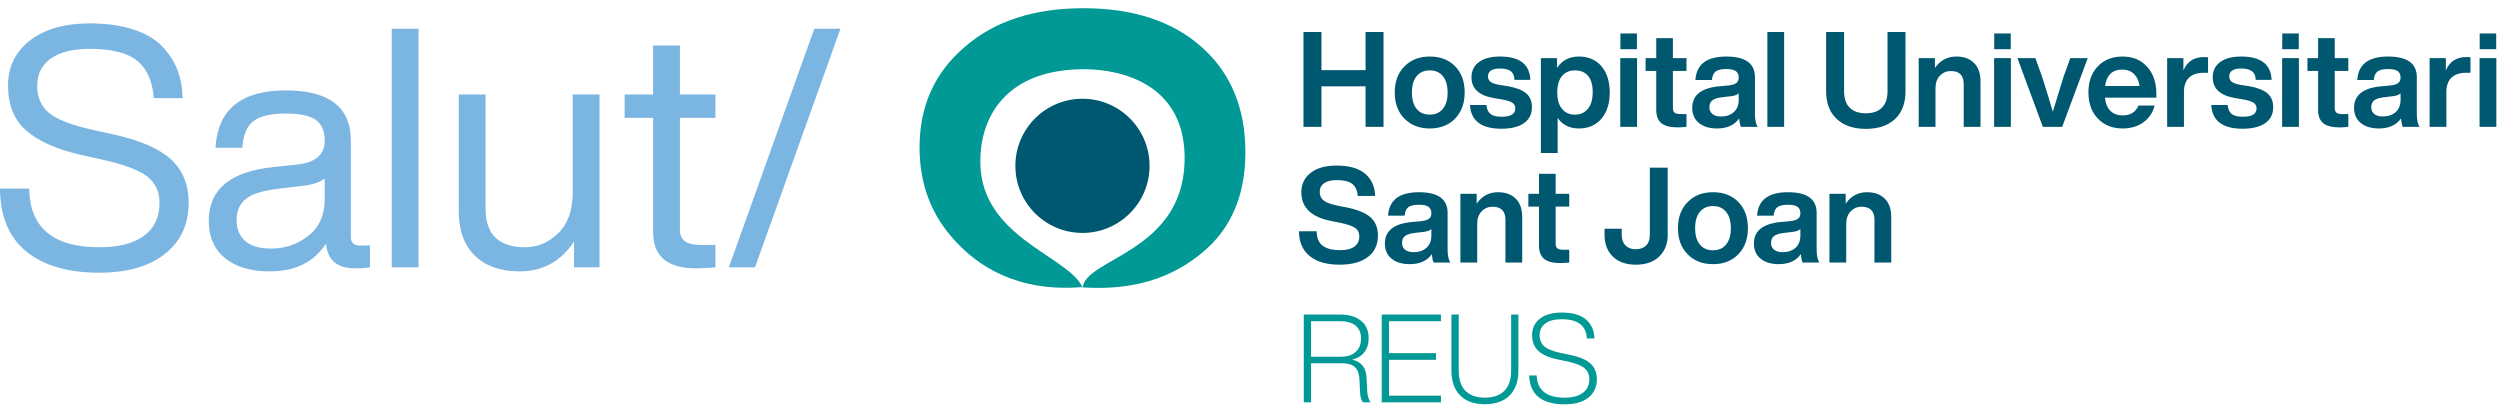
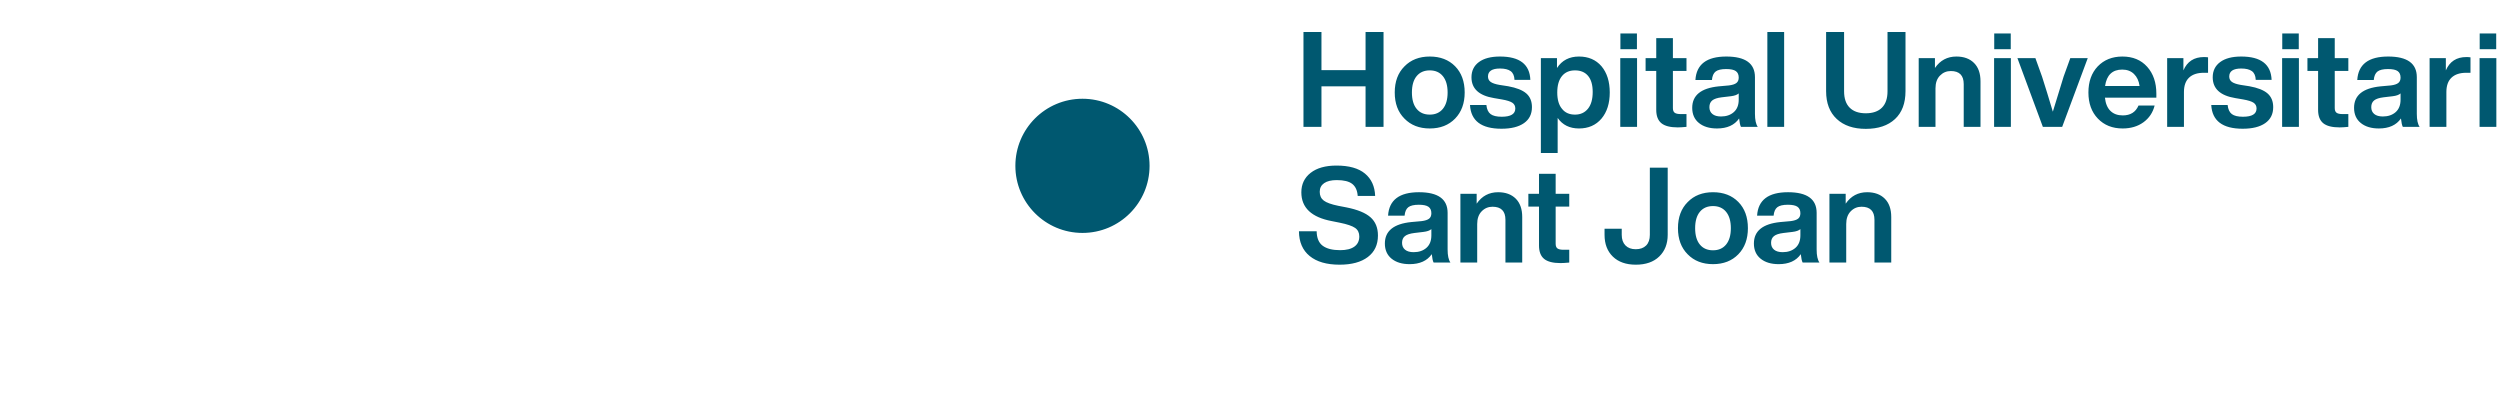
<svg xmlns="http://www.w3.org/2000/svg" width="304px" height="50px" viewBox="0 0 304 50" version="1.1">
  <title>logo-reus</title>
  <g id="Page-1" stroke="none" stroke-width="1" fill="none" fill-rule="evenodd">
    <g id="Salut-Sant-Joan-Reus---2---Portada-de-Serveis" transform="translate(-216, -585)">
      <g id="logo-reus" transform="translate(216, 585)">
-         <path d="M47.636,32.51 L50.896,32.51 L50.896,3.497 L47.636,3.497 L47.636,32.51 Z M69.64,23.382 C69.64,25.556 69.056,27.213 67.888,28.354 C66.72,29.495 65.375,30.065 63.854,30.065 C60.648,30.065 59.045,28.503 59.045,25.379 L59.045,11.483 L55.785,11.483 L55.785,25.705 C55.785,28.014 56.437,29.807 57.741,31.084 C59.045,32.361 60.865,32.999 63.202,32.999 C65.999,32.999 68.2,31.79 69.803,29.372 L69.803,32.51 L72.9,32.51 L72.9,11.483 L69.64,11.483 L69.64,23.382 Z M82.68,5.534 L79.42,5.534 L79.42,11.483 L75.956,11.483 L75.956,14.336 L79.42,14.336 L79.42,28.272 C79.42,31.179 81.172,32.632 84.676,32.632 C85.328,32.632 86.102,32.591 86.999,32.51 L86.999,29.78 L85.084,29.78 C83.481,29.78 82.68,29.183 82.68,27.987 L82.68,14.336 L86.999,14.336 L86.999,11.483 L82.68,11.483 L82.68,5.534 Z M13.896,16.373 L11.329,15.803 C8.666,15.206 6.873,14.513 5.95,13.725 C4.999,12.937 4.524,11.837 4.524,10.424 C4.524,9.012 5.074,7.911 6.174,7.123 C7.274,6.336 8.843,5.942 10.88,5.942 C13.57,5.942 15.505,6.424 16.687,7.388 C17.869,8.353 18.541,9.867 18.704,11.932 L22.209,11.932 C22.181,10.682 21.971,9.541 21.577,8.509 C21.183,7.477 20.565,6.519 19.723,5.636 C18.881,4.753 17.706,4.067 16.198,3.578 C14.69,3.089 12.918,2.845 10.88,2.845 C7.865,2.845 5.461,3.531 3.668,4.902 C1.875,6.275 0.978,8.115 0.978,10.424 C0.978,12.761 1.712,14.574 3.179,15.864 C4.646,17.155 6.846,18.14 9.78,18.818 L12.347,19.389 C14.955,19.959 16.782,20.632 17.828,21.406 C18.874,22.18 19.397,23.26 19.397,24.645 C19.397,26.412 18.765,27.756 17.502,28.68 C16.239,29.603 14.426,30.065 12.062,30.065 C6.466,30.065 3.627,27.688 3.546,22.934 L0,22.934 C0.027,26.33 1.101,28.883 3.22,30.595 C5.339,32.306 8.286,33.162 12.062,33.162 C15.458,33.162 18.12,32.402 20.049,30.88 C21.978,29.359 22.942,27.281 22.942,24.645 C22.942,22.472 22.235,20.727 20.823,19.409 C19.41,18.092 17.101,17.08 13.896,16.373 L13.896,16.373 Z M39.486,21.711 C38.888,22.174 37.964,22.472 36.715,22.608 L33.659,22.975 C31.892,23.192 30.636,23.6 29.889,24.197 C29.142,24.795 28.769,25.651 28.769,26.764 C28.769,27.851 29.121,28.7 29.828,29.311 C30.534,29.922 31.58,30.228 32.966,30.228 C34.704,30.228 36.226,29.698 37.53,28.639 C38.834,27.607 39.486,26.126 39.486,24.197 L39.486,21.711 Z M43.805,29.861 L44.987,29.861 L44.987,32.51 C44.443,32.591 43.846,32.632 43.194,32.632 C40.993,32.632 39.812,31.627 39.649,29.617 C38.182,31.872 35.9,32.999 32.803,32.999 C30.494,32.999 28.68,32.463 27.363,31.389 C26.045,30.317 25.387,28.802 25.387,26.846 C25.387,23.043 27.98,20.87 33.17,20.326 L36.185,20 C38.385,19.755 39.486,18.791 39.486,17.107 C39.486,15.939 39.125,15.097 38.406,14.58 C37.686,14.065 36.47,13.806 34.759,13.806 C32.938,13.806 31.627,14.112 30.827,14.723 C30.025,15.334 29.57,16.414 29.461,17.963 L26.201,17.963 C26.473,13.317 29.325,10.994 34.759,10.994 C40.029,10.994 42.664,13.032 42.664,17.107 L42.664,28.843 C42.664,29.522 43.044,29.861 43.805,29.861 L43.805,29.861 Z M102.198,3.497 L91.807,32.51 L88.628,32.51 L99.019,3.497 L102.198,3.497 Z" id="Fill-1" fill="#7BB5E2" />
-         <path d="M131.598,34.913 L131.574,34.856 L131.586,34.828 C131.606,34.868 131.638,34.907 131.656,34.947 C131.617,34.944 131.577,34.946 131.538,34.943 L131.55,34.913 C131.567,34.913 131.581,34.913 131.598,34.913 L131.598,34.913 Z M151.439,18.526 C151.439,23.114 150.093,26.808 147.403,29.608 C142.667,34.331 136.926,35.291 131.661,34.947 C132.004,31.45 143.657,30.651 144.042,19.799 C144.379,10.287 136.457,8.46 132.007,8.421 C122.349,8.336 119.089,14.238 119.208,19.912 C119.394,28.721 129.482,31.044 131.503,34.688 L131.574,34.856 L131.55,34.913 C123.714,35.547 118.911,32.346 116.12,29.264 C113.252,26.174 111.818,22.395 111.818,17.93 C111.818,12.914 113.642,8.845 117.289,5.726 C120.9,2.575 125.715,1 131.735,1 C137.79,1 142.587,2.575 146.128,5.726 C149.668,8.876 151.439,13.143 151.439,18.526 L151.439,18.526 Z M168.019,38.246 L175.219,38.246 L175.219,39.056 L168.903,39.056 L168.903,42.941 L174.619,42.941 L174.619,43.752 L168.903,43.752 L168.903,48.117 L175.219,48.117 L175.219,48.926 L168.019,48.926 L168.019,38.246 Z M183.754,38.246 L184.639,38.246 L184.639,45.041 C184.639,46.371 184.278,47.392 183.559,48.102 C182.848,48.801 181.848,49.151 180.559,49.151 C179.269,49.151 178.273,48.801 177.573,48.102 C176.853,47.392 176.494,46.371 176.494,45.041 L176.494,38.246 L177.379,38.246 L177.379,45.041 C177.379,46.142 177.653,46.969 178.204,47.525 C178.754,48.08 179.539,48.356 180.559,48.356 C181.589,48.356 182.379,48.08 182.929,47.525 C183.478,46.969 183.754,46.142 183.754,45.041 L183.754,38.246 Z M194.179,46.121 C194.179,47.062 193.836,47.804 193.15,48.349 C192.466,48.895 191.504,49.166 190.264,49.166 C187.473,49.166 186.033,47.996 185.943,45.657 L186.858,45.657 C186.929,47.456 188.063,48.356 190.264,48.356 C191.223,48.356 191.964,48.16 192.483,47.764 C193.004,47.37 193.264,46.822 193.264,46.121 C193.264,45.541 193.056,45.084 192.641,44.749 C192.226,44.414 191.519,44.142 190.519,43.931 L189.469,43.721 C188.398,43.502 187.603,43.157 187.084,42.687 C186.563,42.217 186.304,41.566 186.304,40.736 C186.304,39.897 186.626,39.231 187.27,38.742 C187.916,38.252 188.794,38.007 189.903,38.007 C191.214,38.007 192.198,38.289 192.858,38.853 C193.519,39.419 193.858,40.187 193.879,41.157 L192.964,41.157 C192.884,39.596 191.863,38.816 189.903,38.816 C189.044,38.816 188.381,38.989 187.916,39.334 C187.451,39.679 187.219,40.147 187.219,40.736 C187.219,41.337 187.414,41.801 187.804,42.132 C188.193,42.462 188.879,42.731 189.858,42.941 L190.908,43.151 C192.079,43.392 192.916,43.749 193.421,44.224 C193.926,44.7 194.179,45.331 194.179,46.121 L194.179,46.121 Z M163.039,43.377 L159.424,43.377 L159.424,39.056 L162.948,39.056 C163.759,39.056 164.386,39.234 164.831,39.59 C165.275,39.944 165.499,40.467 165.499,41.157 C165.499,41.877 165.278,42.426 164.839,42.806 C164.398,43.187 163.799,43.377 163.039,43.377 L163.039,43.377 Z M166.174,45.882 C166.103,44.681 165.519,43.967 164.419,43.736 C165.059,43.577 165.554,43.275 165.903,42.83 C166.254,42.385 166.429,41.812 166.429,41.111 C166.429,40.202 166.115,39.496 165.49,38.996 C164.865,38.496 164.019,38.246 162.948,38.246 L158.539,38.246 L158.539,48.926 L159.424,48.926 L159.424,44.172 L163.129,44.172 C163.889,44.172 164.435,44.331 164.77,44.651 C165.105,44.971 165.289,45.502 165.318,46.242 L165.379,47.606 C165.389,48.166 165.504,48.606 165.723,48.926 L166.653,48.926 C166.424,48.587 166.294,48.157 166.264,47.636 L166.174,45.882 Z" id="Fill-3" fill="#009996" />
        <path d="M131.628,12.008 C127.122,12.008 123.469,15.66 123.469,20.166 C123.469,24.672 127.122,28.324 131.628,28.324 C136.134,28.324 139.787,24.672 139.787,20.166 C139.787,15.66 136.134,12.008 131.628,12.008 L131.628,12.008 Z M242.482,15.426 L244.523,15.426 L244.523,7.067 L242.482,7.067 L242.482,15.426 Z M250.939,9.303 C250.463,10.816 250.025,12.24 249.626,13.58 C249.129,11.917 248.693,10.497 248.314,9.32 L247.504,7.068 L245.318,7.068 L248.411,15.426 L250.761,15.426 L253.87,7.068 L251.748,7.068 L250.939,9.303 Z M185.597,11.361 C185.138,10.962 184.4,10.67 183.386,10.486 L182.332,10.323 C181.835,10.237 181.48,10.115 181.264,9.96 C181.047,9.802 180.939,9.585 180.939,9.303 C180.939,8.655 181.426,8.332 182.397,8.332 C182.97,8.332 183.401,8.437 183.693,8.648 C183.984,8.858 184.142,9.212 184.163,9.709 L186.09,9.709 C186.016,7.819 184.784,6.874 182.397,6.874 C181.295,6.874 180.443,7.097 179.837,7.546 C179.232,7.994 178.931,8.612 178.931,9.401 C178.931,10.782 179.844,11.626 181.668,11.927 L182.624,12.09 C183.239,12.198 183.666,12.333 183.903,12.495 C184.142,12.656 184.261,12.888 184.261,13.192 C184.261,13.861 183.709,14.196 182.607,14.196 C181.992,14.196 181.541,14.088 181.255,13.872 C180.969,13.655 180.798,13.289 180.744,12.77 L178.752,12.77 C178.86,14.693 180.135,15.654 182.575,15.654 C183.752,15.654 184.665,15.426 185.314,14.974 C185.961,14.52 186.285,13.872 186.285,13.029 C186.285,12.317 186.056,11.761 185.597,11.361 L185.597,11.361 Z M260.172,10.454 C260.086,9.838 259.859,9.352 259.492,8.996 C259.125,8.638 258.649,8.461 258.066,8.461 C256.867,8.461 256.171,9.125 255.977,10.454 L260.172,10.454 Z M261.097,8.121 C261.841,8.953 262.213,10.043 262.213,11.393 L262.213,11.879 L255.96,11.879 C256.036,12.591 256.261,13.13 256.634,13.49 C257.005,13.853 257.505,14.034 258.131,14.034 C259.061,14.034 259.697,13.634 260.043,12.835 L262.003,12.835 C261.787,13.688 261.333,14.365 260.643,14.868 C259.951,15.37 259.108,15.622 258.115,15.622 C256.873,15.622 255.868,15.221 255.103,14.423 C254.335,13.624 253.951,12.565 253.951,11.248 C253.951,9.929 254.329,8.872 255.085,8.071 C255.853,7.273 256.852,6.874 258.082,6.874 C259.347,6.874 260.351,7.289 261.097,8.121 L261.097,8.121 Z M237.897,6.874 C236.795,6.874 235.927,7.338 235.289,8.267 L235.289,7.068 L233.314,7.068 L233.314,15.426 L235.355,15.426 L235.355,10.745 C235.355,10.087 235.534,9.57 235.897,9.198 C236.259,8.826 236.698,8.638 237.218,8.638 C238.265,8.638 238.788,9.169 238.788,10.227 L238.788,15.426 L240.829,15.426 L240.829,9.886 C240.829,8.925 240.568,8.183 240.044,7.659 C239.521,7.136 238.805,6.874 237.897,6.874 L237.897,6.874 Z M205.077,13.872 L204.38,13.872 C204.034,13.872 203.789,13.818 203.644,13.71 C203.497,13.602 203.425,13.413 203.425,13.143 L203.425,8.623 L205.077,8.623 L205.077,7.068 L203.425,7.068 L203.425,4.637 L201.399,4.637 L201.399,7.068 L200.104,7.068 L200.104,8.623 L201.399,8.623 L201.399,13.354 C201.399,14.099 201.607,14.641 202.024,14.982 C202.439,15.321 203.101,15.491 204.007,15.491 C204.277,15.491 204.635,15.469 205.077,15.426 L205.077,13.872 Z M193.672,11.183 C193.672,10.33 193.486,9.678 193.113,9.231 C192.74,8.782 192.208,8.558 191.518,8.558 C190.837,8.558 190.309,8.791 189.931,9.255 C189.553,9.719 189.363,10.383 189.363,11.248 C189.363,12.122 189.558,12.787 189.946,13.24 C190.314,13.705 190.837,13.937 191.518,13.937 C192.188,13.937 192.716,13.694 193.105,13.208 C193.483,12.733 193.672,12.058 193.672,11.183 L193.672,11.183 Z M195.746,11.248 C195.746,12.565 195.411,13.624 194.741,14.423 C194.062,15.221 193.149,15.622 192.003,15.622 C190.869,15.622 190.005,15.195 189.411,14.341 L189.411,18.602 L187.37,18.602 L187.37,7.068 L189.33,7.068 L189.33,8.267 C189.936,7.338 190.826,6.874 192.003,6.874 C193.149,6.874 194.062,7.268 194.741,8.055 C195.411,8.856 195.746,9.919 195.746,11.248 L195.746,11.248 Z M297.415,8.558 L297.415,7.068 L295.439,7.068 L295.439,15.426 L297.48,15.426 L297.48,11.183 C297.48,10.416 297.689,9.836 298.105,9.441 C298.521,9.047 299.116,8.85 299.895,8.85 L300.412,8.85 L300.412,6.97 C300.262,6.948 300.095,6.938 299.91,6.938 C298.711,6.938 297.88,7.479 297.415,8.558 L297.415,8.558 Z M301.515,15.426 L303.556,15.426 L303.556,7.067 L301.515,7.067 L301.515,15.426 Z M291.908,11.361 C291.713,11.534 291.396,11.647 290.952,11.701 L289.851,11.831 C289.311,11.896 288.925,12.023 288.693,12.211 C288.46,12.401 288.345,12.673 288.345,13.029 C288.345,13.386 288.466,13.664 288.708,13.863 C288.951,14.064 289.3,14.164 289.753,14.164 C290.391,14.164 290.909,13.987 291.309,13.636 C291.708,13.286 291.908,12.78 291.908,12.122 L291.908,11.361 Z M293.885,13.84 C293.885,14.573 293.997,15.103 294.225,15.426 L292.184,15.426 C292.086,15.255 292.011,14.914 291.956,14.406 C291.396,15.216 290.498,15.622 289.268,15.622 C288.35,15.622 287.617,15.4 287.072,14.957 C286.526,14.514 286.254,13.899 286.254,13.111 C286.254,11.588 287.323,10.719 289.461,10.502 L290.726,10.388 C291.147,10.335 291.448,10.235 291.632,10.089 C291.816,9.943 291.908,9.725 291.908,9.433 C291.908,9.077 291.791,8.815 291.56,8.648 C291.327,8.48 290.937,8.396 290.386,8.396 C289.791,8.396 289.364,8.496 289.105,8.695 C288.847,8.896 288.694,9.238 288.651,9.725 L286.644,9.725 C286.762,7.823 288.015,6.874 290.401,6.874 C292.724,6.874 293.885,7.711 293.885,9.384 L293.885,13.84 Z M265.502,8.558 L265.502,7.068 L263.526,7.068 L263.526,15.426 L265.568,15.426 L265.568,11.183 C265.568,10.416 265.775,9.836 266.19,9.441 C266.607,9.047 267.203,8.85 267.982,8.85 L268.499,8.85 L268.499,6.97 C268.349,6.948 268.181,6.938 267.997,6.938 C266.798,6.938 265.966,7.479 265.502,8.558 L265.502,8.558 Z M273.522,10.486 L272.469,10.323 C271.972,10.237 271.615,10.115 271.399,9.96 C271.184,9.802 271.075,9.585 271.075,9.303 C271.075,8.655 271.562,8.332 272.533,8.332 C273.105,8.332 273.537,8.437 273.829,8.648 C274.12,8.858 274.277,9.212 274.298,9.709 L276.227,9.709 C276.151,7.819 274.919,6.874 272.533,6.874 C271.432,6.874 270.578,7.097 269.974,7.546 C269.368,7.994 269.066,8.612 269.066,9.401 C269.066,10.782 269.979,11.626 271.805,11.927 L272.76,12.09 C273.375,12.198 273.803,12.333 274.039,12.495 C274.277,12.656 274.397,12.888 274.397,13.192 C274.397,13.861 273.846,14.196 272.743,14.196 C272.128,14.196 271.678,14.088 271.392,13.872 C271.105,13.655 270.935,13.289 270.88,12.77 L268.889,12.77 C268.996,14.693 270.271,15.654 272.711,15.654 C273.889,15.654 274.802,15.426 275.449,14.974 C276.098,14.52 276.421,13.872 276.421,13.029 C276.421,12.317 276.191,11.761 275.732,11.361 C275.274,10.962 274.536,10.67 273.522,10.486 L273.522,10.486 Z M277.506,15.426 L279.547,15.426 L279.547,7.067 L277.506,7.067 L277.506,15.426 Z M283.905,4.637 L281.88,4.637 L281.88,7.068 L280.584,7.068 L280.584,8.623 L281.88,8.623 L281.88,13.354 C281.88,14.099 282.088,14.641 282.504,14.982 C282.919,15.321 283.581,15.491 284.488,15.491 C284.759,15.491 285.114,15.469 285.558,15.426 L285.558,13.872 L284.861,13.872 C284.516,13.872 284.27,13.818 284.124,13.71 C283.979,13.602 283.905,13.413 283.905,13.143 L283.905,8.623 L285.558,8.623 L285.558,7.068 L283.905,7.068 L283.905,4.637 Z M229.522,11.102 C229.522,11.977 229.295,12.641 228.843,13.094 C228.389,13.548 227.734,13.775 226.881,13.775 C226.028,13.775 225.375,13.548 224.921,13.094 C224.469,12.641 224.241,11.977 224.241,11.102 L224.241,3.893 L222.055,3.893 L222.055,11.086 C222.055,12.532 222.483,13.659 223.343,14.463 C224.2,15.268 225.38,15.67 226.881,15.67 C228.394,15.67 229.576,15.273 230.43,14.479 C231.282,13.686 231.709,12.554 231.709,11.086 L231.709,3.893 L229.522,3.893 L229.522,11.102 Z M197.041,5.983 L199.051,5.983 L199.051,4.071 L197.041,4.071 L197.041,5.983 Z M166.052,8.526 L160.689,8.526 L160.689,3.893 L158.502,3.893 L158.502,15.426 L160.689,15.426 L160.689,10.502 L166.052,10.502 L166.052,15.426 L168.238,15.426 L168.238,3.893 L166.052,3.893 L166.052,8.526 Z M197.025,15.427 L199.066,15.427 L199.066,7.068 L197.025,7.068 L197.025,15.427 Z M211.428,11.361 C211.232,11.534 210.914,11.647 210.472,11.701 L209.369,11.831 C208.829,11.896 208.443,12.023 208.211,12.211 C207.98,12.401 207.863,12.673 207.863,13.029 C207.863,13.386 207.984,13.664 208.228,13.863 C208.471,14.064 208.819,14.164 209.272,14.164 C209.909,14.164 210.429,13.987 210.827,13.636 C211.228,13.286 211.428,12.78 211.428,12.122 L211.428,11.361 Z M211.151,10.089 C211.335,9.943 211.428,9.725 211.428,9.433 C211.428,9.077 211.312,8.815 211.079,8.648 C210.847,8.48 210.455,8.396 209.904,8.396 C209.311,8.396 208.884,8.496 208.624,8.695 C208.365,8.896 208.214,9.238 208.171,9.725 L206.162,9.725 C206.281,7.823 207.533,6.874 209.92,6.874 C212.242,6.874 213.403,7.711 213.403,9.384 L213.403,13.84 C213.403,14.573 213.518,15.103 213.743,15.426 L211.702,15.426 C211.605,15.255 211.529,14.914 211.476,14.406 C210.914,15.216 210.018,15.622 208.786,15.622 C207.868,15.622 207.137,15.4 206.591,14.957 C206.046,14.514 205.774,13.899 205.774,13.111 C205.774,11.588 206.843,10.719 208.982,10.502 L210.244,10.388 C210.665,10.335 210.969,10.235 211.151,10.089 L211.151,10.089 Z M301.53,5.983 L303.539,5.983 L303.539,4.071 L301.53,4.071 L301.53,5.983 Z M242.498,5.983 L244.507,5.983 L244.507,4.071 L242.498,4.071 L242.498,5.983 Z M214.91,15.427 L216.951,15.427 L216.951,3.893 L214.91,3.893 L214.91,15.427 Z M277.522,5.983 L279.531,5.983 L279.531,4.071 L277.522,4.071 L277.522,5.983 Z M176.03,11.248 C176.03,10.395 175.838,9.733 175.455,9.262 C175.072,8.793 174.54,8.558 173.86,8.558 C173.18,8.558 172.647,8.791 172.265,9.255 C171.88,9.719 171.689,10.383 171.689,11.248 C171.689,12.111 171.88,12.776 172.265,13.24 C172.647,13.705 173.18,13.937 173.86,13.937 C174.54,13.937 175.072,13.702 175.455,13.232 C175.838,12.761 176.03,12.101 176.03,11.248 L176.03,11.248 Z M178.105,11.248 C178.105,12.565 177.715,13.624 176.939,14.423 C176.16,15.221 175.135,15.622 173.86,15.622 C172.585,15.622 171.56,15.221 170.782,14.423 C169.993,13.634 169.6,12.576 169.6,11.248 C169.6,9.919 169.993,8.861 170.782,8.071 C171.56,7.273 172.585,6.874 173.86,6.874 C175.135,6.874 176.16,7.268 176.939,8.055 C177.715,8.844 178.105,9.909 178.105,11.248 L178.105,11.248 Z M174.054,27.861 C173.86,28.033 173.541,28.147 173.098,28.2 L171.997,28.331 C171.457,28.396 171.07,28.523 170.838,28.712 C170.605,28.901 170.49,29.173 170.49,29.529 C170.49,29.886 170.612,30.164 170.855,30.363 C171.098,30.564 171.446,30.664 171.899,30.664 C172.537,30.664 173.055,30.487 173.455,30.136 C173.854,29.785 174.054,29.28 174.054,28.621 L174.054,27.861 Z M176.03,30.34 C176.03,31.073 176.144,31.602 176.371,31.926 L174.329,31.926 C174.232,31.755 174.157,31.414 174.103,30.906 C173.541,31.716 172.645,32.121 171.413,32.121 C170.495,32.121 169.764,31.901 169.218,31.458 C168.673,31.014 168.4,30.399 168.4,29.611 C168.4,28.088 169.469,27.219 171.608,27.002 L172.871,26.888 C173.293,26.835 173.595,26.735 173.779,26.589 C173.962,26.444 174.054,26.224 174.054,25.932 C174.054,25.576 173.938,25.315 173.706,25.148 C173.473,24.98 173.082,24.897 172.531,24.897 C171.937,24.897 171.511,24.996 171.251,25.196 C170.992,25.396 170.841,25.738 170.798,26.224 L168.789,26.224 C168.908,24.323 170.161,23.374 172.547,23.374 C174.869,23.374 176.03,24.211 176.03,25.884 L176.03,30.34 Z M163.735,25.22 L162.73,25.026 C161.888,24.854 161.302,24.642 160.973,24.393 C160.643,24.146 160.479,23.79 160.479,23.324 C160.479,22.871 160.657,22.521 161.013,22.272 C161.37,22.024 161.883,21.9 162.552,21.9 C163.416,21.9 164.045,22.055 164.439,22.368 C164.834,22.682 165.053,23.169 165.096,23.826 L167.218,23.826 C167.175,22.66 166.762,21.754 165.979,21.106 C165.196,20.458 164.043,20.133 162.52,20.133 C161.181,20.133 160.133,20.427 159.377,21.016 C158.621,21.605 158.243,22.396 158.243,23.389 C158.243,25.258 159.48,26.425 161.953,26.888 L162.925,27.083 C163.821,27.266 164.439,27.477 164.78,27.715 C165.12,27.952 165.29,28.299 165.29,28.752 C165.29,29.292 165.09,29.704 164.691,29.99 C164.291,30.278 163.713,30.421 162.957,30.421 C162.028,30.421 161.324,30.241 160.843,29.886 C160.363,29.529 160.117,28.941 160.105,28.119 L157.952,28.119 C157.962,29.426 158.397,30.431 159.256,31.133 C160.114,31.836 161.327,32.186 162.893,32.186 C164.361,32.186 165.506,31.876 166.327,31.255 C167.147,30.633 167.558,29.761 167.558,28.638 C167.558,27.698 167.259,26.962 166.659,26.426 C166.06,25.892 165.085,25.49 163.735,25.22 L163.735,25.22 Z M200.621,28.557 C200.621,29.118 200.47,29.551 200.168,29.854 C199.865,30.155 199.444,30.306 198.904,30.306 C198.375,30.306 197.959,30.153 197.657,29.845 C197.354,29.537 197.203,29.109 197.203,28.557 L197.203,27.811 L195.113,27.811 L195.113,28.557 C195.113,29.67 195.451,30.552 196.126,31.206 C196.801,31.86 197.732,32.186 198.92,32.186 C200.13,32.186 201.078,31.854 201.764,31.19 C202.449,30.526 202.792,29.649 202.792,28.557 L202.792,20.392 L200.621,20.392 L200.621,28.557 Z M182.17,23.374 C181.068,23.374 180.199,23.838 179.562,24.766 L179.562,23.568 L177.585,23.568 L177.585,31.926 L179.627,31.926 L179.627,27.245 C179.627,26.587 179.807,26.071 180.169,25.698 C180.531,25.325 180.971,25.139 181.49,25.139 C182.537,25.139 183.061,25.669 183.061,26.726 L183.061,31.926 L185.102,31.926 L185.102,26.386 C185.102,25.425 184.84,24.682 184.318,24.158 C183.793,23.636 183.077,23.374 182.17,23.374 L182.17,23.374 Z M210.471,27.748 C210.471,26.894 210.279,26.233 209.896,25.762 C209.512,25.293 208.98,25.058 208.3,25.058 C207.62,25.058 207.088,25.291 206.705,25.755 C206.321,26.219 206.129,26.883 206.129,27.748 C206.129,28.611 206.321,29.276 206.705,29.74 C207.088,30.204 207.62,30.436 208.3,30.436 C208.98,30.436 209.512,30.201 209.896,29.732 C210.279,29.261 210.471,28.6 210.471,27.748 L210.471,27.748 Z M211.378,24.555 C212.156,25.344 212.545,26.408 212.545,27.748 C212.545,29.065 212.156,30.124 211.378,30.923 C210.601,31.721 209.574,32.121 208.3,32.121 C207.026,32.121 206,31.721 205.222,30.923 C204.434,30.134 204.04,29.075 204.04,27.748 C204.04,26.419 204.434,25.361 205.222,24.573 C206,23.773 207.026,23.374 208.3,23.374 C209.574,23.374 210.601,23.767 211.378,24.555 L211.378,24.555 Z M189.168,21.137 L187.143,21.137 L187.143,23.568 L185.848,23.568 L185.848,25.123 L187.143,25.123 L187.143,29.854 C187.143,30.598 187.351,31.141 187.767,31.482 C188.183,31.821 188.845,31.991 189.752,31.991 C190.022,31.991 190.378,31.969 190.821,31.926 L190.821,30.371 L190.124,30.371 C189.779,30.371 189.533,30.318 189.387,30.21 C189.241,30.101 189.168,29.912 189.168,29.642 L189.168,25.123 L190.821,25.123 L190.821,23.568 L189.168,23.568 L189.168,21.137 Z M218.927,27.861 C218.733,28.033 218.414,28.147 217.972,28.2 L216.87,28.331 C216.33,28.396 215.944,28.523 215.712,28.712 C215.479,28.901 215.363,29.173 215.363,29.529 C215.363,29.886 215.485,30.164 215.728,30.363 C215.971,30.564 216.319,30.664 216.772,30.664 C217.41,30.664 217.928,30.487 218.328,30.136 C218.727,29.785 218.927,29.28 218.927,28.621 L218.927,27.861 Z M220.904,30.34 C220.904,31.073 221.017,31.602 221.244,31.926 L219.203,31.926 C219.105,31.755 219.03,31.414 218.976,30.906 C218.414,31.716 217.518,32.121 216.287,32.121 C215.369,32.121 214.637,31.901 214.092,31.458 C213.546,31.014 213.274,30.399 213.274,29.611 C213.274,28.088 214.343,27.219 216.48,27.002 L217.745,26.888 C218.166,26.835 218.468,26.735 218.652,26.589 C218.835,26.444 218.927,26.224 218.927,25.932 C218.927,25.576 218.811,25.315 218.579,25.148 C218.347,24.98 217.955,24.897 217.405,24.897 C216.81,24.897 216.384,24.996 216.125,25.196 C215.866,25.396 215.714,25.738 215.671,26.224 L213.662,26.224 C213.781,24.323 215.034,23.374 217.421,23.374 C219.743,23.374 220.904,24.211 220.904,25.884 L220.904,30.34 Z M229.189,24.158 C229.714,24.682 229.975,25.425 229.975,26.386 L229.975,31.926 L227.934,31.926 L227.934,26.726 C227.934,25.669 227.41,25.139 226.363,25.139 C225.845,25.139 225.404,25.325 225.043,25.698 C224.681,26.071 224.5,26.587 224.5,27.245 L224.5,31.926 L222.459,31.926 L222.459,23.568 L224.435,23.568 L224.435,24.766 C225.072,23.838 225.943,23.374 227.043,23.374 C227.951,23.374 228.666,23.636 229.189,24.158 L229.189,24.158 Z" id="Fill-4" fill="#005870" />
      </g>
    </g>
  </g>
</svg>